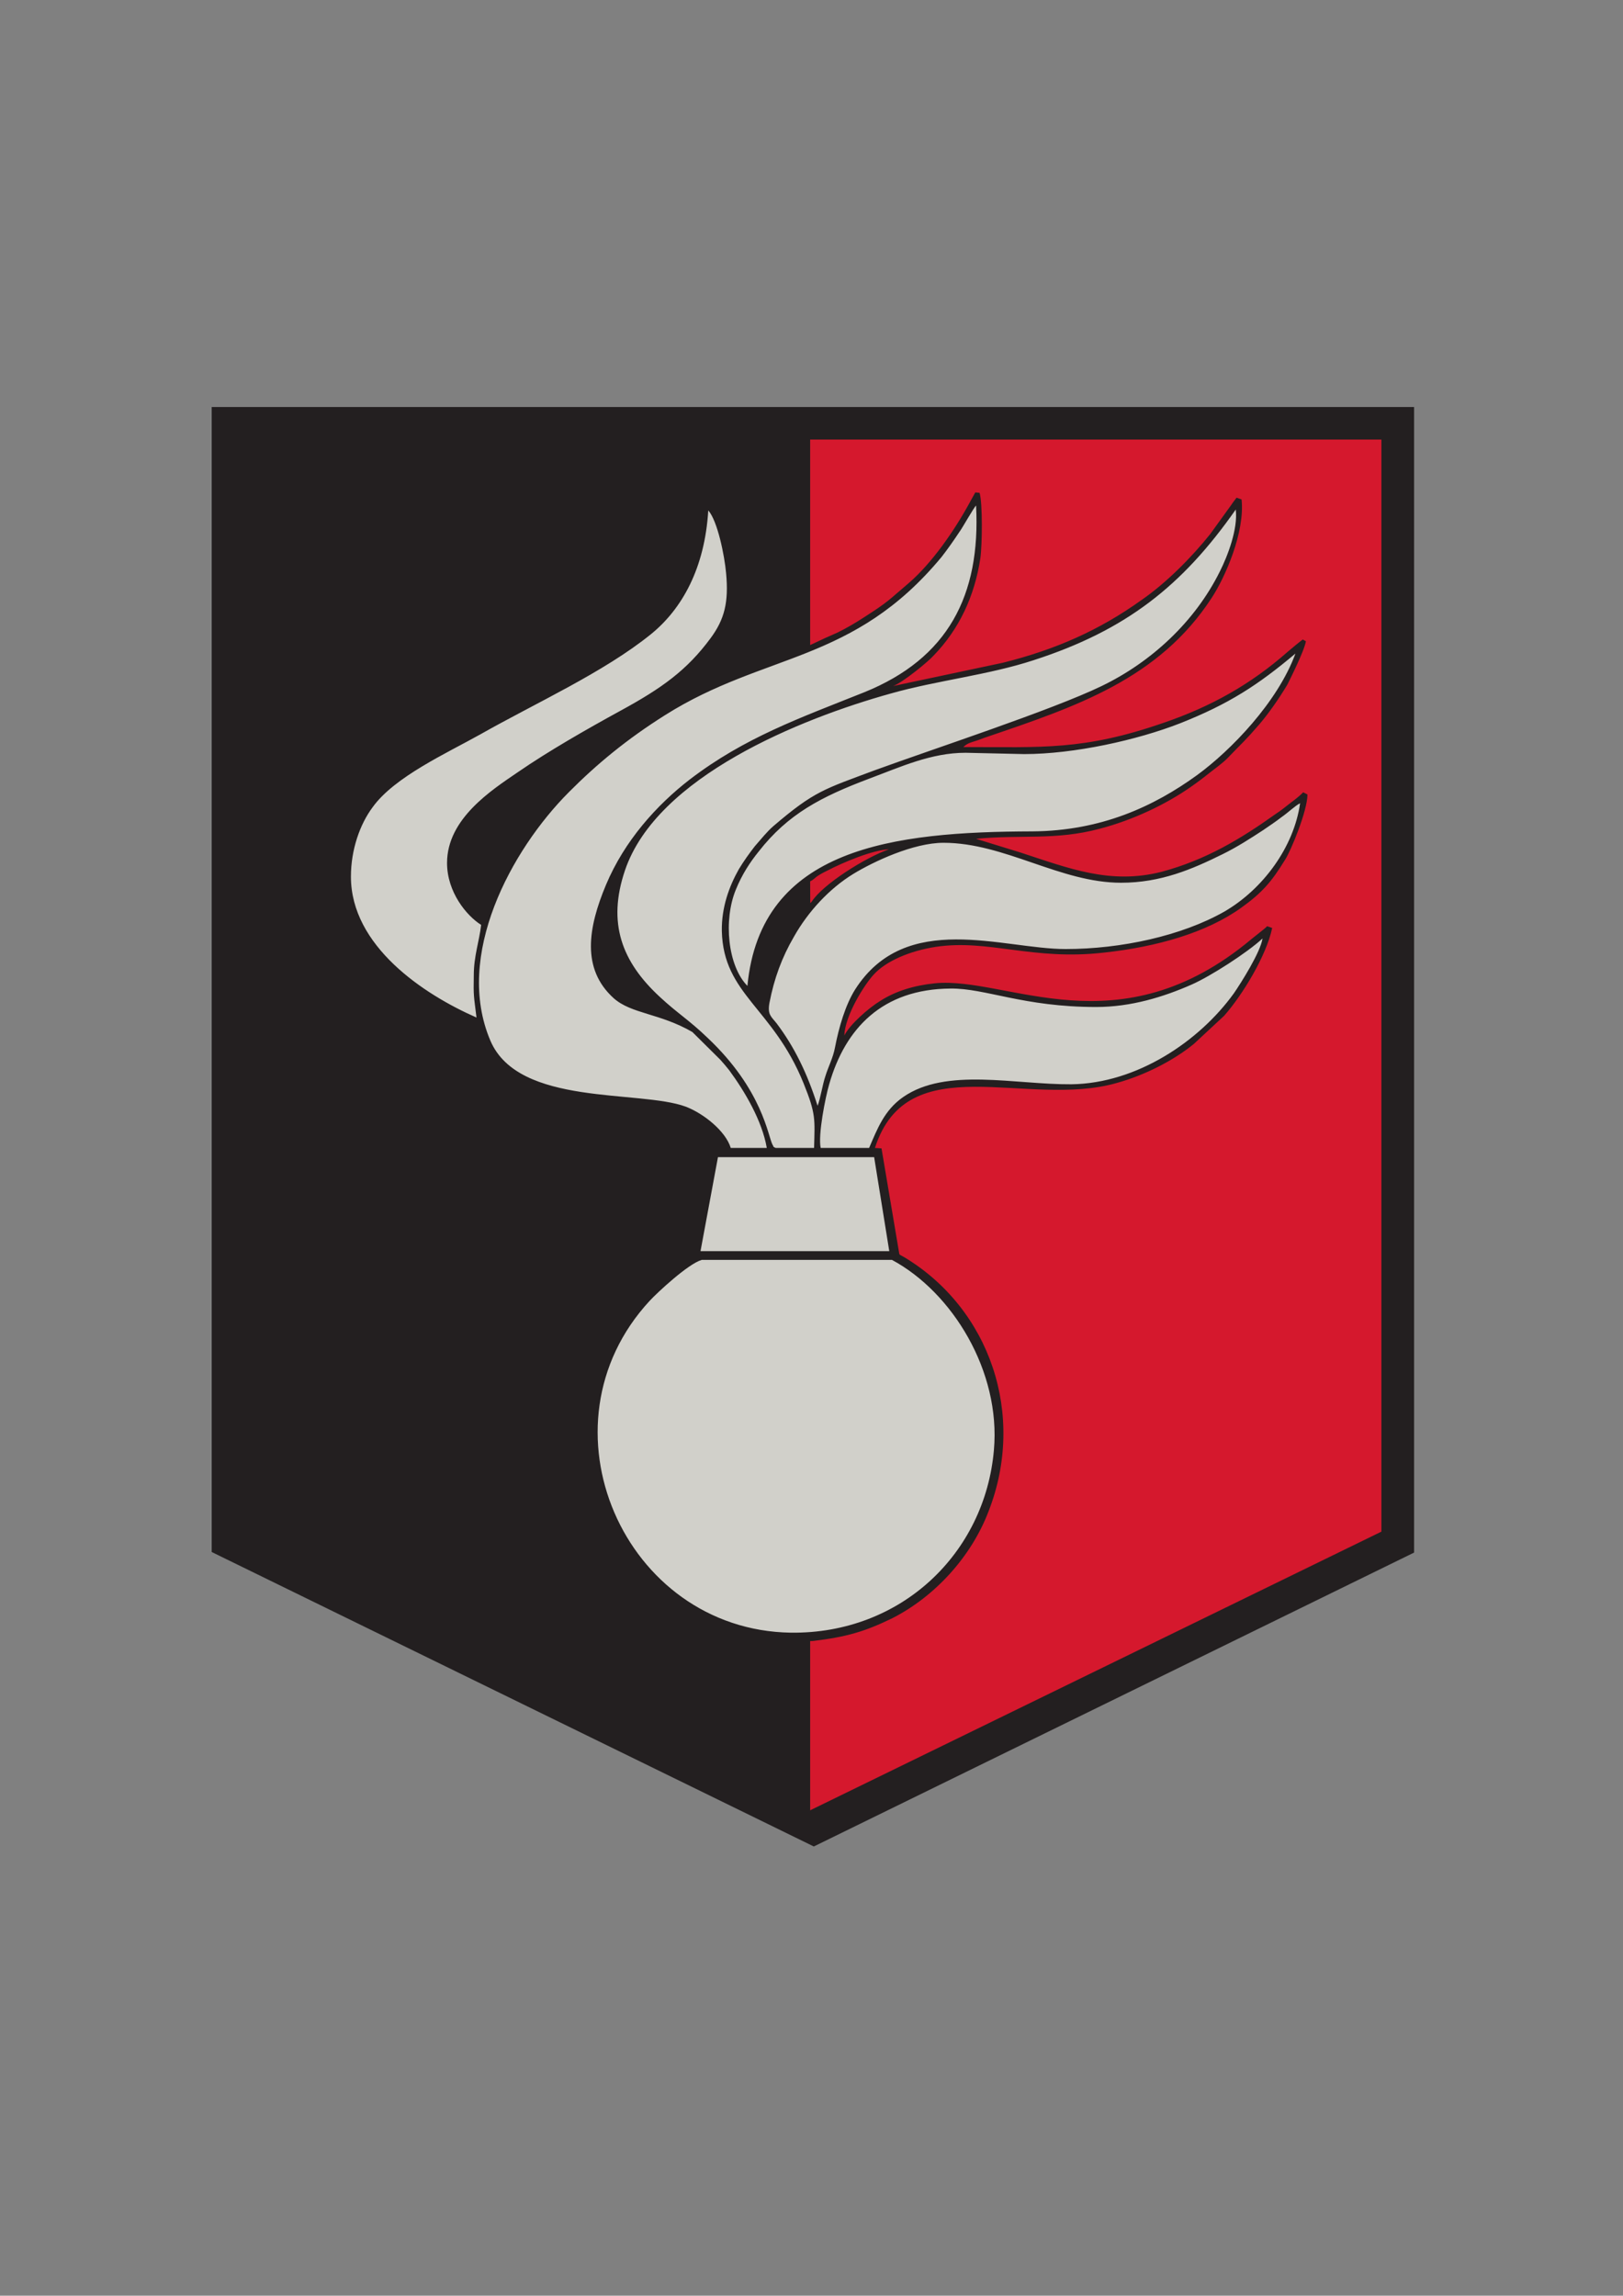
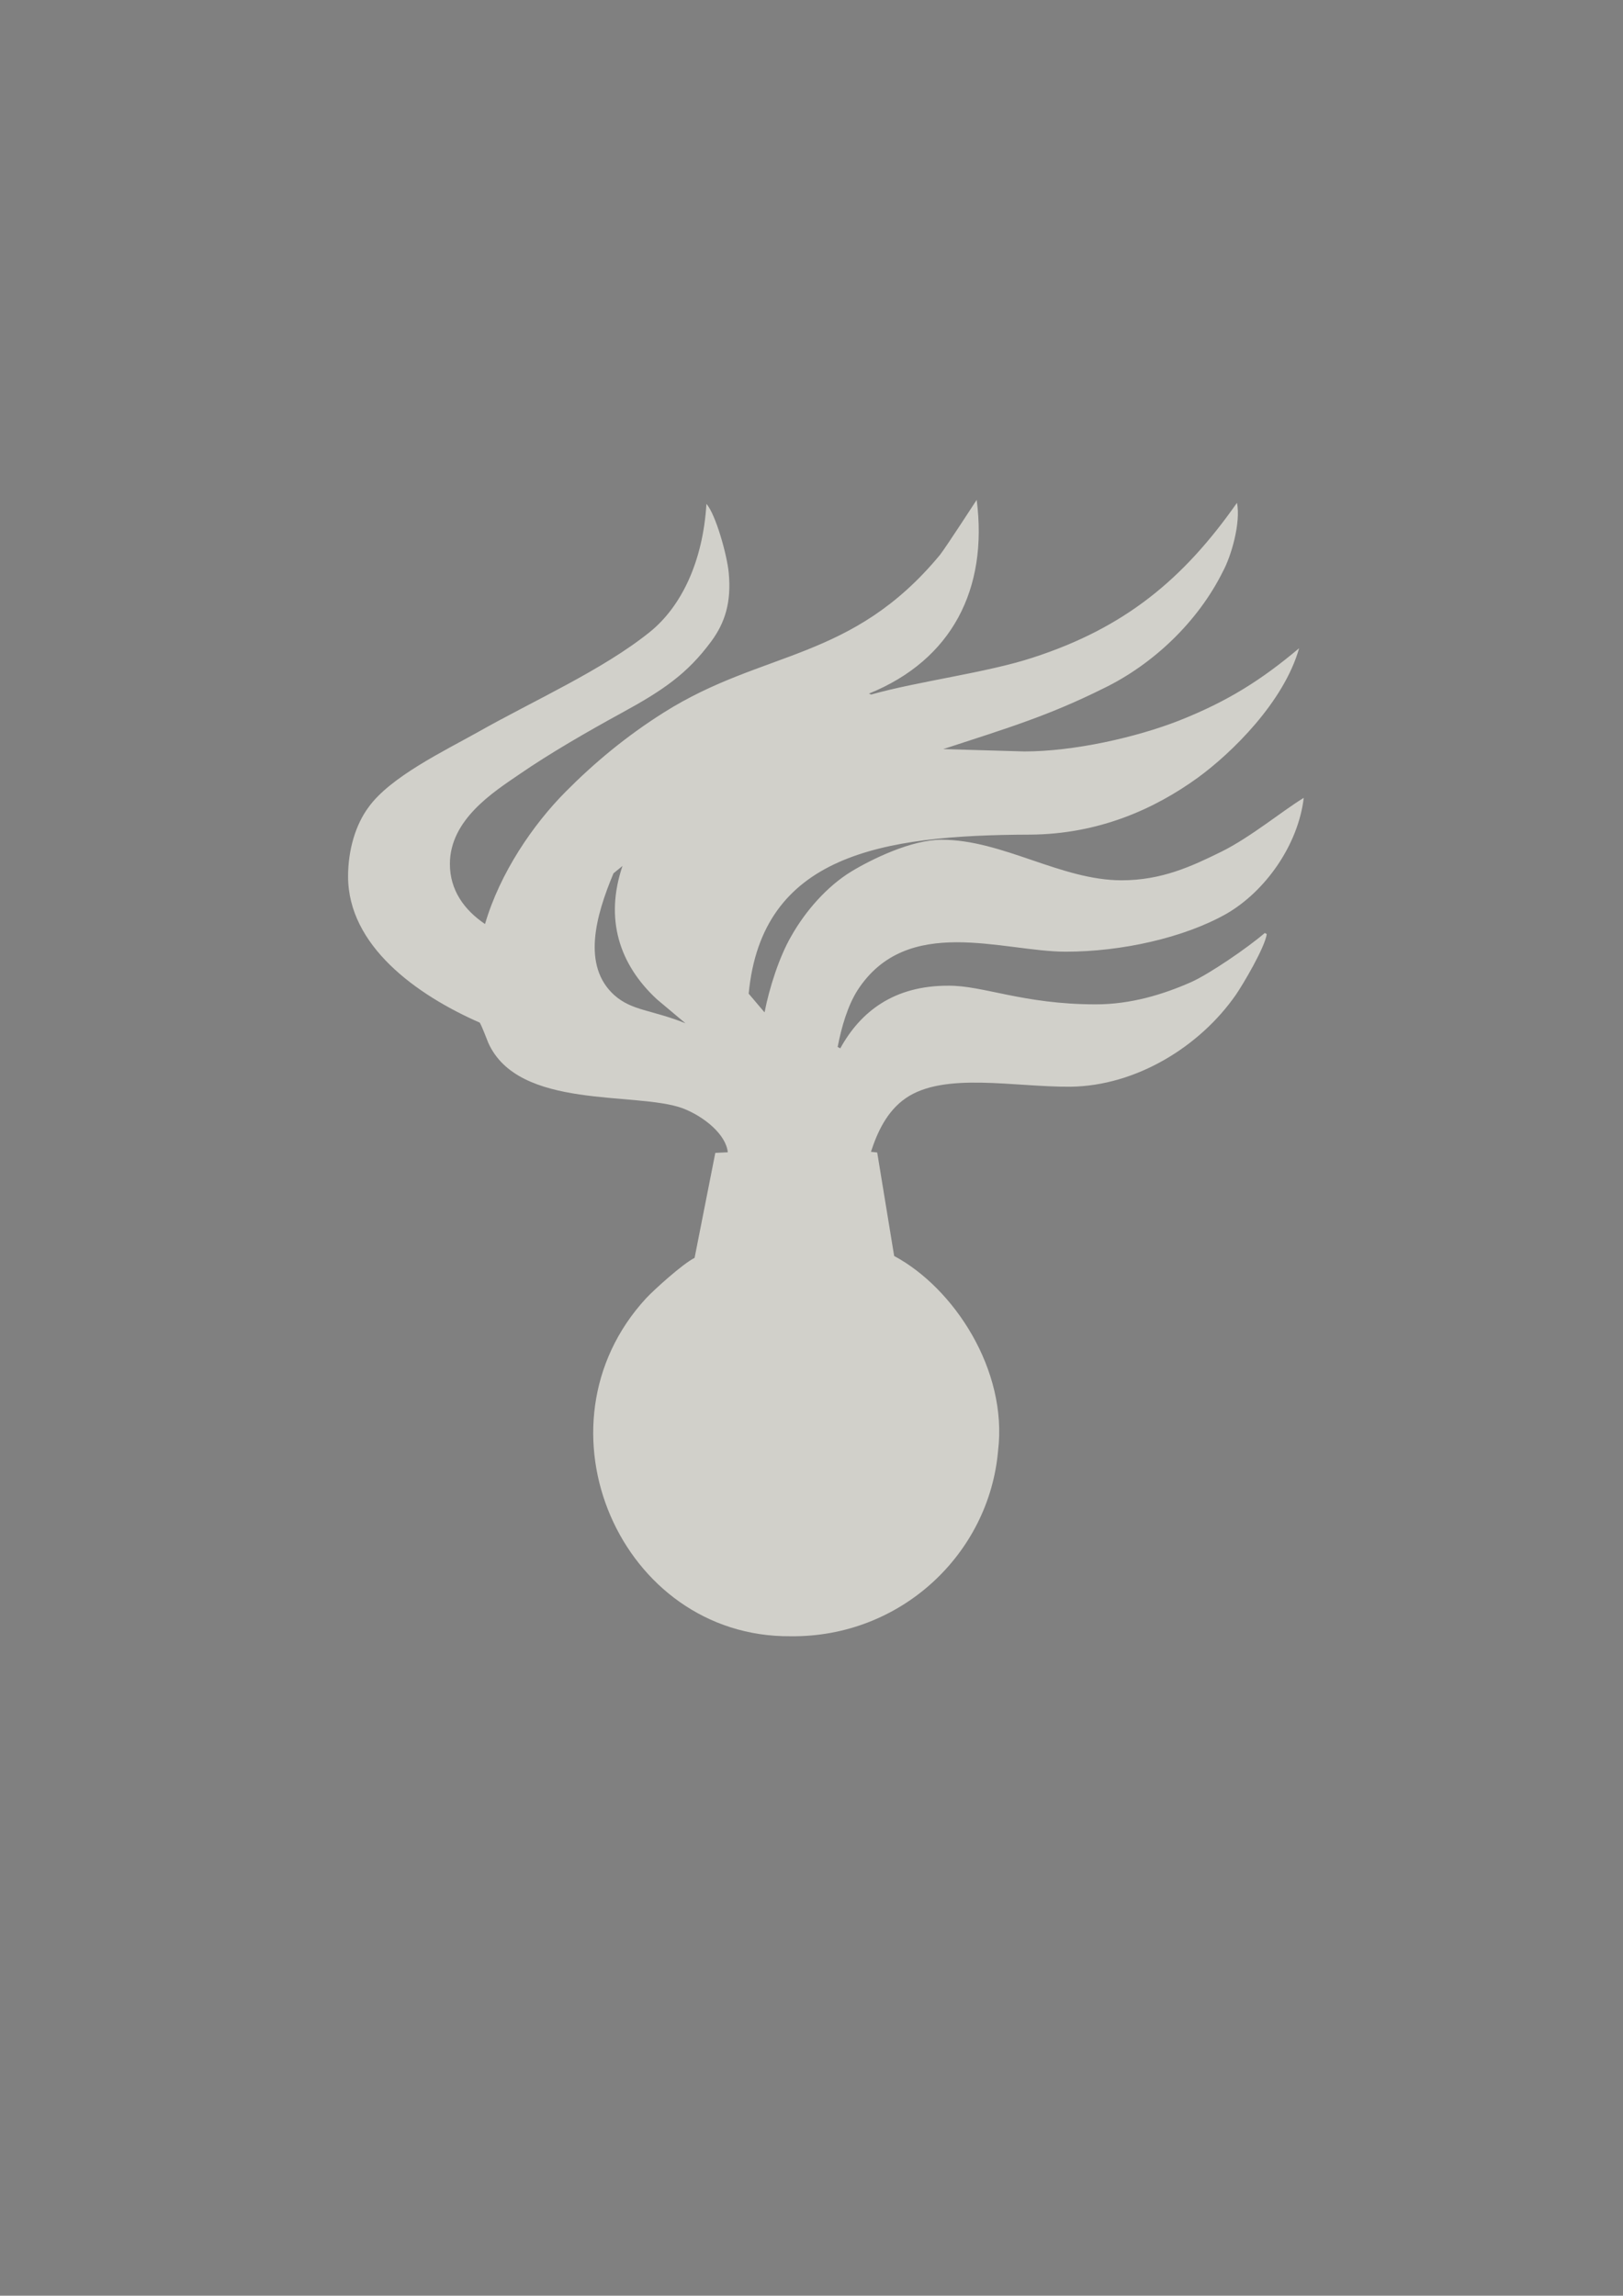
<svg xmlns="http://www.w3.org/2000/svg" version="1.1" width="595.22pt" height="842pt" viewBox="0 0 595.22 842">
  <rect x="0" y="0" width="595.22" height="842" fill="#808080" stroke="none" />
  <g enable-background="new">
-     <path transform="matrix(1,0,0,-1,83.509,565.08)" d="M 0 0 L 214.937 -105.128 L 429.217 -.21 L 429.218 408.764 L 0 408.764 L 0 0 " fill="#ffffff" fill-rule="evenodd" />
-     <path transform="matrix(1,0,0,-1,510.601,156.399)" d="M 0 0 L 0 -408.235 L -213.486 -513.143 L -216.787 -510.661 L -216.186 .15 L 0 0 " fill="#d5182d" fill-rule="evenodd" />
    <path transform="matrix(1,0,0,-1,240.936,366.537)" d="M 0 0 C -13.929 12.883 -19.181 29.597 -12.643 48.922 L -15.945 46.223 C -22.484 30.602 -27.584 12.325 -15.644 1.535 C -9.106 -4.263 -1.943 -3.791 10.445 -8.772 L 0 0 Z M 125.103 -165.522 C 128.653 -135.964 108.941 -105.906 86.988 -94.13 L 80.77 -56.164 L 78.474 -55.922 C 80.786 -48.847 84.242 -41.1 91.206 -36.269 C 105.339 -26.514 130.947 -32.208 151.699 -32.047 C 175.72 -31.725 199.053 -17.387 212.301 1.662 C 214.86 5.366 222.931 18.968 223.642 23.96 L 222.895 24.332 C 216.693 18.952 202.346 9.15 195.781 6.266 C 185.547 1.757 173.738 -1.835 160.945 -1.835 C 134.223 -1.835 119.546 5.164 106.753 5.003 C 86.976 5.026 74.7 -4.409 67.233 -17.967 L 66.265 -17.473 C 67.687 -10.065 69.953 -2.376 73.507 3.261 C 91.678 31.438 126.772 17.479 149.94 17.479 C 170.266 17.479 193.224 22.534 208.86 31.392 C 223.074 39.605 235.118 56.522 237.205 73.897 C 229.874 69.508 217.719 59.454 207.096 54.207 C 196.009 48.732 185.056 43.665 170.416 43.665 C 148.1 43.665 126.803 58.544 104.344 58.544 C 93.258 58.544 78.543 51.32 71.152 46.811 C 62.481 41.496 54.514 32.524 49.255 23.184 C 44.848 15.615 41.165 4.073 39.459 -4.785 L 33.637 2.083 C 38.47 52.972 82.263 60.253 136.819 60.414 C 162.12 60.575 182.61 69.892 198.387 81.326 C 210.753 90.344 229.933 109.068 235.5 128.775 C 221.712 117.18 209.37 109.321 191.46 102.235 C 175.825 96.116 153.068 90.925 134.732 90.925 L 104.971 91.782 C 129.474 99.76 143.837 104.161 163.683 114.017 C 182.019 122.875 198.462 138.588 207.558 156.947 C 210.625 162.583 214.164 174.81 212.713 182.12 C 193.098 154.099 171.591 136.264 137.762 125.313 C 121.132 119.838 95.642 116.635 78.585 111.804 L 77.74 112.137 C 108.3 124.537 121.428 150.63 117.256 183.195 C 117.207 183.163 106.166 166.067 103.783 163.008 C 71.376 123.875 39.118 128.286 2.588 105.257 C -11.484 96.4 -23.169 86.548 -33.403 76.241 C -45.409 64.191 -57.585 46.379 -63.058 27.622 C -70.771 32.846 -75.941 40.111 -75.941 49.641 C -75.941 65.906 -60.044 76 -50.378 82.603 C -39.149 90.333 -25.437 98.224 -12.786 105.149 C 2.28 113.362 11.22 119.516 19.891 131.272 C 25.008 138.197 27.319 145.748 26.324 156.377 C 25.756 162.819 21.552 177.859 18.141 181.724 C 16.862 160.627 8.991 144.155 -2.522 134.815 C -19.863 120.804 -45.193 109.617 -65.661 98.022 C -78.027 91.097 -97.814 81.579 -105.774 70.467 C -110.464 64.186 -113.285 54.921 -113.285 45.097 C -113.285 19.652 -88.2 1.639 -64.989 -8.541 C -63.929 -10.435 -62.537 -14.368 -61.89 -15.88 C -50.841 -40.709 -7.608 -33.681 9.449 -39.962 C 17.433 -43.041 25.324 -49.631 25.976 -56.089 L 21.396 -56.314 L 13.797 -94.819 C 9.389 -97.022 -1.152 -106.587 -3.995 -109.647 C -47.158 -156.547 -13.311 -234.062 48.94 -233.6 C 89.449 -234.083 121.833 -203.367 125.103 -165.522 " fill="#d1d0ca" fill-rule="evenodd" />
-     <path transform="matrix(1,0,0,-1,506.612,161.215)" d="M 0 0 L 0 -400.556 L -209.497 -502.76 L -209.497 -440.693 L -208.626 -440.673 C -196.402 -439.224 -189.58 -437.291 -179.345 -432.299 C -163.569 -424.247 -150.349 -409.592 -144.095 -393.166 C -130.166 -357.576 -143.669 -318.764 -174.939 -299.922 C -176.077 -299.279 -176.503 -299.117 -176.787 -298.795 L -183.326 -259.984 L -185.742 -259.823 C -173.66 -222.3 -130.023 -245.49 -97.047 -235.989 C -87.098 -233.251 -76.437 -227.937 -68.762 -221.656 L -57.675 -211.35 C -50.852 -203.619 -42.182 -189.287 -40.05 -179.141 L -41.898 -178.497 C -42.466 -179.141 -43.745 -180.108 -47.583 -183.167 C -96.337 -224.072 -137.131 -196.856 -163.71 -199.432 C -171.528 -200.237 -178.209 -202.331 -183.753 -205.874 C -188.016 -208.451 -194.981 -214.57 -196.971 -218.597 C -196.687 -211.189 -189.722 -200.077 -186.169 -196.212 C -181.62 -191.219 -172.807 -187.516 -163.426 -186.066 C -143.953 -183.167 -127.891 -191.219 -101.596 -188.159 C -82.407 -186.066 -64.214 -180.913 -51.421 -171.733 C -44.03 -166.419 -40.476 -162.554 -35.359 -154.179 C -33.227 -150.959 -27.115 -136.143 -27.115 -130.184 L -28.679 -129.38 C -29.532 -130.346 -31.948 -132.278 -33.085 -133.083 C -34.932 -134.533 -36.923 -136.143 -38.913 -137.431 C -51.563 -146.45 -64.356 -154.179 -80.56 -158.528 C -99.464 -163.359 -114.672 -157.24 -132.44 -151.442 L -148.644 -146.45 C -132.298 -144.839 -119.506 -147.094 -103.302 -142.745 C -90.936 -139.525 -78.996 -133.727 -70.184 -127.608 C -67.625 -125.836 -65.493 -124.226 -63.076 -122.293 C -61.229 -120.844 -58.102 -118.589 -56.396 -116.818 C -50.994 -111.181 -50 -110.537 -44.598 -104.257 C -41.187 -100.23 -37.491 -94.916 -34.506 -89.924 C -33.938 -88.796 -28.252 -77.524 -27.684 -73.981 L -28.821 -73.337 C -29.532 -73.82 -33.085 -76.718 -34.364 -77.846 C -47.868 -89.763 -62.508 -97.976 -79.991 -103.935 C -109.271 -114.08 -124.338 -112.792 -153.335 -112.792 C -151.771 -111.342 -150.776 -111.181 -148.786 -110.537 C -147.222 -110.054 -145.801 -109.41 -144.238 -108.927 C -112.114 -97.976 -81.554 -87.83 -62.223 -58.038 C -57.249 -50.468 -50 -33.881 -51.279 -21.964 L -53.127 -21.32 C -53.411 -21.803 -54.406 -22.931 -55.116 -24.058 L -62.792 -34.686 C -69.615 -43.222 -78.854 -52.562 -87.951 -58.843 C -103.444 -69.955 -119.506 -77.041 -138.836 -81.872 L -179.061 -90.407 C -175.508 -89.119 -166.127 -81.389 -164.279 -79.295 C -154.898 -69.633 -149.212 -57.554 -147.08 -43.544 C -146.37 -38.552 -146.227 -23.253 -147.365 -19.549 L -148.928 -19.388 C -149.354 -20.193 -150.207 -21.642 -151.06 -23.253 C -156.603 -33.398 -164.705 -45.155 -173.234 -52.562 C -181.052 -59.165 -180.341 -59.165 -189.864 -65.284 C -192.849 -67.217 -195.834 -68.988 -199.388 -70.76 C -202.372 -72.048 -205.926 -73.659 -208.911 -75.108 L -209.497 -75.382 L -209.497 0 L 0 0 Z M -243.308 -263.205 L -186.026 -263.205 L -180.483 -297.668 L -249.705 -297.668 L -243.308 -263.205 Z M -104.581 -208.129 C -91.788 -208.129 -79.849 -204.425 -69.615 -199.915 C -62.65 -196.856 -49.147 -188.159 -43.603 -183.006 C -44.314 -187.998 -51.563 -199.432 -54.122 -203.137 C -66.772 -220.69 -89.656 -236.15 -113.678 -236.472 C -134.43 -236.633 -159.589 -230.191 -175.366 -241.142 C -182.331 -245.974 -184.889 -252.898 -187.874 -259.823 L -205.641 -259.823 C -206.637 -254.992 -203.936 -241.303 -202.514 -236.472 C -196.687 -216.02 -183.041 -201.526 -158.025 -201.365 C -145.233 -201.204 -131.303 -208.129 -104.581 -208.129 Z M -208.911 -169.479 C -209.095 -169.657 -209.277 -169.837 -209.458 -170.019 L -209.497 -162.033 C -208.076 -161.389 -207.916 -160.783 -206.352 -159.816 C -205.357 -159.172 -204.078 -158.528 -203.083 -158.045 C -197.539 -155.146 -186.453 -150.476 -180.625 -150.315 C -189.153 -153.214 -204.931 -163.198 -208.911 -169.479 Z M -95.484 -162.554 C -80.844 -162.554 -69.33 -157.562 -58.243 -152.086 C -52.7 -149.348 -48.01 -146.289 -43.319 -143.229 C -40.761 -141.457 -38.771 -140.169 -36.496 -138.398 C -34.364 -136.948 -31.522 -134.21 -29.816 -133.405 C -32.09 -149.509 -43.461 -164.97 -57.675 -173.183 C -73.31 -182.04 -95.484 -186.871 -115.81 -186.871 C -138.978 -186.871 -174.371 -172.538 -192.991 -201.687 C -196.544 -207.323 -198.961 -215.537 -200.382 -222.945 C -201.093 -226.81 -202.798 -229.869 -203.936 -233.573 C -204.931 -236.472 -205.784 -241.948 -206.779 -244.363 C -210.616 -232.285 -215.307 -222.783 -221.703 -214.248 C -223.693 -211.672 -225.257 -211.027 -224.404 -206.518 C -222.698 -197.661 -219.855 -189.931 -215.449 -182.362 C -210.19 -173.021 -202.372 -164.648 -193.702 -159.333 C -186.311 -154.824 -171.67 -147.899 -160.584 -147.899 C -138.125 -147.899 -117.799 -162.554 -95.484 -162.554 Z M -131.018 -115.369 C -112.683 -115.369 -89.514 -110.215 -73.879 -104.096 C -55.969 -97.01 -45.309 -90.085 -31.522 -78.49 C -38.06 -96.366 -55.259 -114.08 -67.625 -123.098 C -83.402 -134.533 -102.733 -143.551 -128.034 -143.712 C -178.777 -143.873 -227.673 -149.509 -232.506 -200.398 C -239.755 -192.991 -241.318 -176.243 -236.77 -165.13 C -234.496 -159.494 -231.51 -154.985 -228.384 -151.12 C -217.581 -137.27 -205.357 -130.99 -187.874 -124.387 C -176.219 -120.039 -165.132 -114.885 -152.482 -114.885 L -131.018 -115.369 Z M -377.914 -160.299 C -377.914 -150.476 -374.644 -141.135 -369.954 -134.855 C -361.994 -123.743 -342.805 -115.046 -330.439 -108.122 C -309.971 -96.527 -285.239 -85.415 -267.898 -71.404 C -256.385 -62.064 -248.141 -47.087 -246.862 -25.99 C -243.45 -29.855 -240.892 -42.577 -240.323 -49.019 C -239.328 -59.648 -240.892 -65.928 -246.009 -72.853 C -254.679 -84.61 -263.918 -91.212 -278.985 -99.425 C -291.635 -106.35 -305.423 -114.241 -316.652 -121.971 C -326.317 -128.574 -342.663 -139.042 -342.663 -155.307 C -342.663 -165.936 -335.556 -174.632 -330.155 -178.014 C -330.866 -184.133 -332.856 -189.448 -332.856 -196.534 C -332.998 -204.425 -332.856 -203.78 -331.861 -211.994 C -351.334 -203.458 -377.914 -185.744 -377.914 -160.299 Z M -225.399 -259.823 L -238.618 -259.823 C -240.466 -253.704 -248.425 -247.262 -255.106 -244.685 C -272.162 -238.405 -316.367 -244.685 -326.744 -220.529 C -340.105 -189.287 -319.21 -150.636 -298.032 -129.38 C -287.798 -119.073 -276.711 -109.893 -262.639 -101.036 C -226.109 -78.007 -193.702 -82.194 -161.294 -43.061 C -159.162 -40.323 -156.888 -37.102 -154.756 -33.881 C -153.761 -32.593 -149.354 -24.702 -148.644 -24.219 C -146.938 -57.233 -159.02 -80.261 -189.58 -92.662 C -213.317 -102.163 -233.501 -109.249 -253.684 -124.709 C -265.766 -134.049 -277.564 -147.094 -284.386 -163.359 C -290.925 -178.98 -293.483 -194.118 -281.544 -204.908 C -275.005 -210.705 -264.629 -210.383 -252.689 -217.308 L -242.455 -227.454 C -241.318 -228.742 -240.181 -230.03 -239.186 -231.318 C -233.501 -239.049 -227.104 -249.839 -225.399 -259.823 Z M -222.129 -259.823 C -223.409 -259.179 -222.556 -259.823 -223.267 -258.696 C -224.973 -255.636 -226.82 -238.566 -247.146 -219.402 C -253.827 -212.96 -258.233 -210.383 -264.629 -204.425 C -278.559 -191.542 -283.96 -177.37 -277.421 -158.045 C -265.766 -123.582 -212.891 -102.324 -179.914 -93.145 C -162.858 -88.313 -144.095 -86.381 -127.465 -80.906 C -93.636 -69.955 -73.026 -53.689 -53.411 -25.668 C -52.558 -32.754 -56.396 -42.739 -59.239 -48.375 C -68.335 -66.734 -84.255 -81.55 -102.591 -90.407 C -120.927 -99.264 -164.279 -113.436 -185.884 -121.327 C -204.363 -128.252 -207.916 -128.896 -222.982 -141.78 C -225.541 -144.034 -227.247 -146.289 -229.805 -149.187 C -231.795 -151.764 -233.785 -154.502 -235.633 -157.562 C -239.186 -163.842 -242.029 -171.572 -241.887 -180.269 C -241.318 -203.619 -223.124 -208.29 -211.895 -236.15 C -207.347 -247.423 -207.774 -249.194 -208.058 -259.823 L -222.129 -259.823 Z M -142.105 -370.62 C -145.375 -408.465 -176.077 -438.096 -216.586 -437.613 C -277.848 -436.647 -310.682 -361.601 -268.325 -315.866 C -265.482 -312.806 -254.253 -302.339 -249.278 -300.889 L -179.488 -300.889 C -157.314 -312.806 -139.547 -341.793 -142.105 -370.62 Z M -428.978 -408.021 L -208.157 -516.027 L 11.989 -408.237 L 11.991 11.933 L -428.978 11.933 L -428.978 -408.021 " fill="#231f20" fill-rule="evenodd" />
  </g>
</svg>